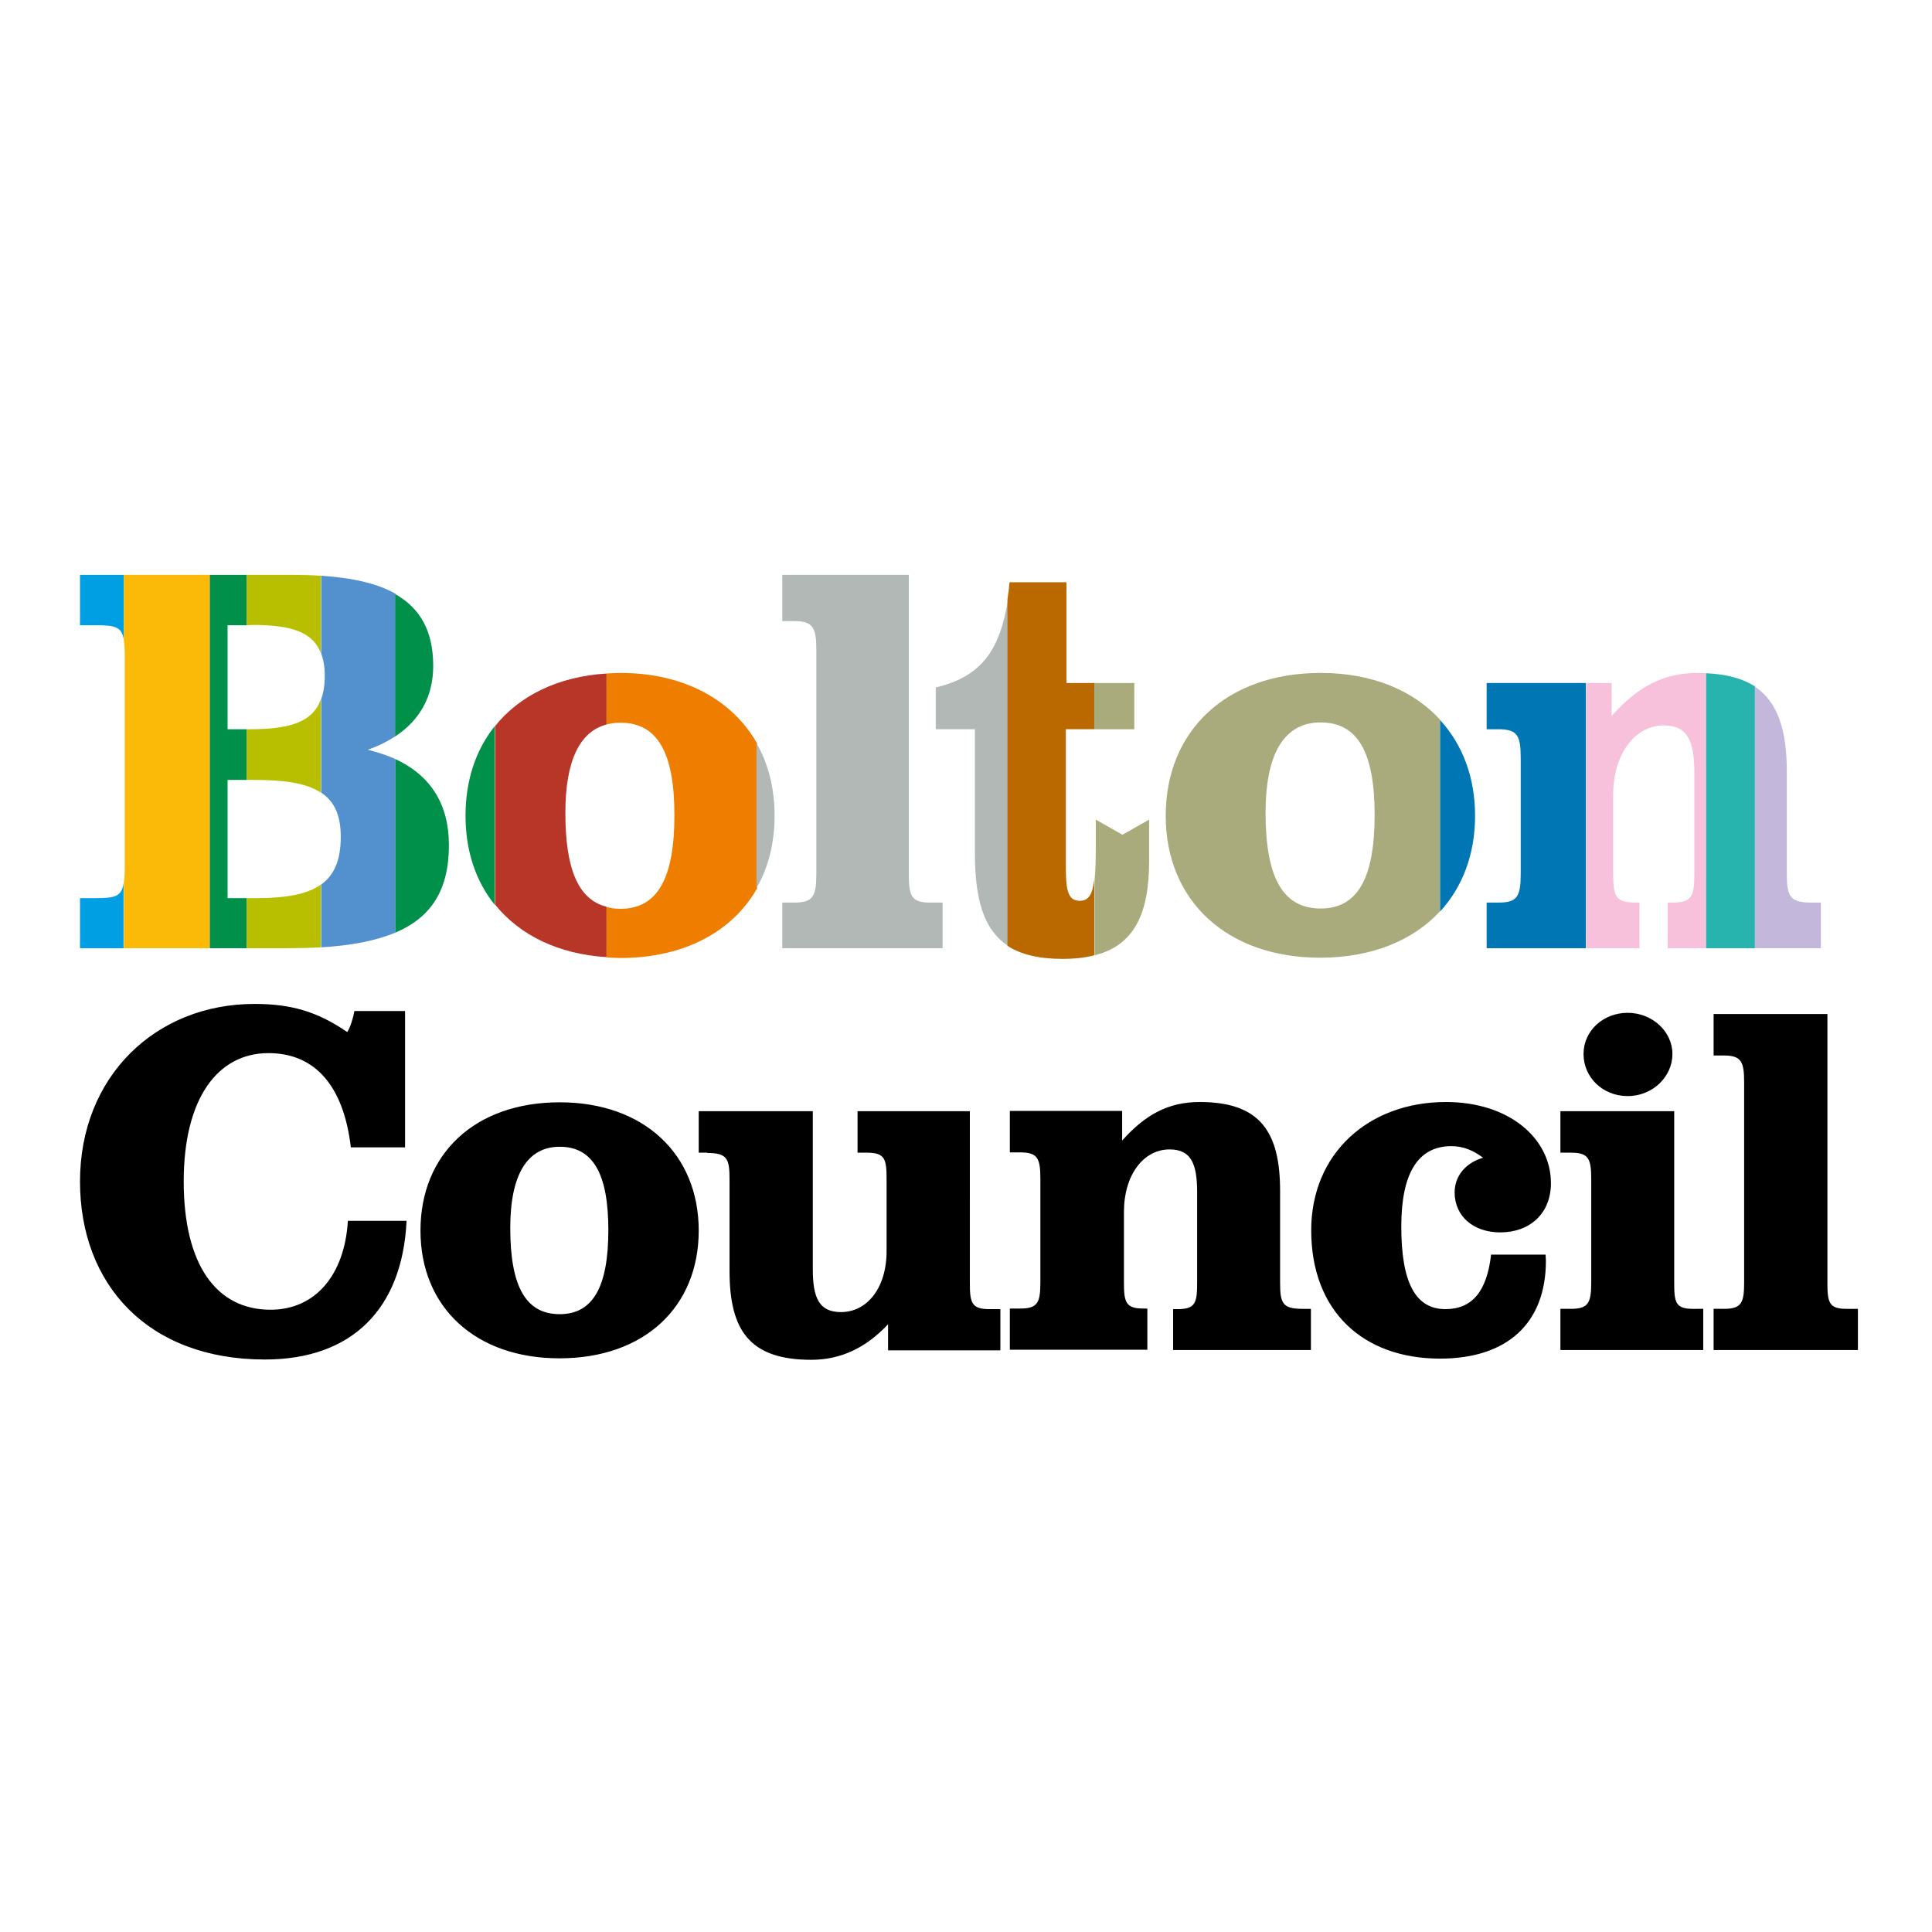
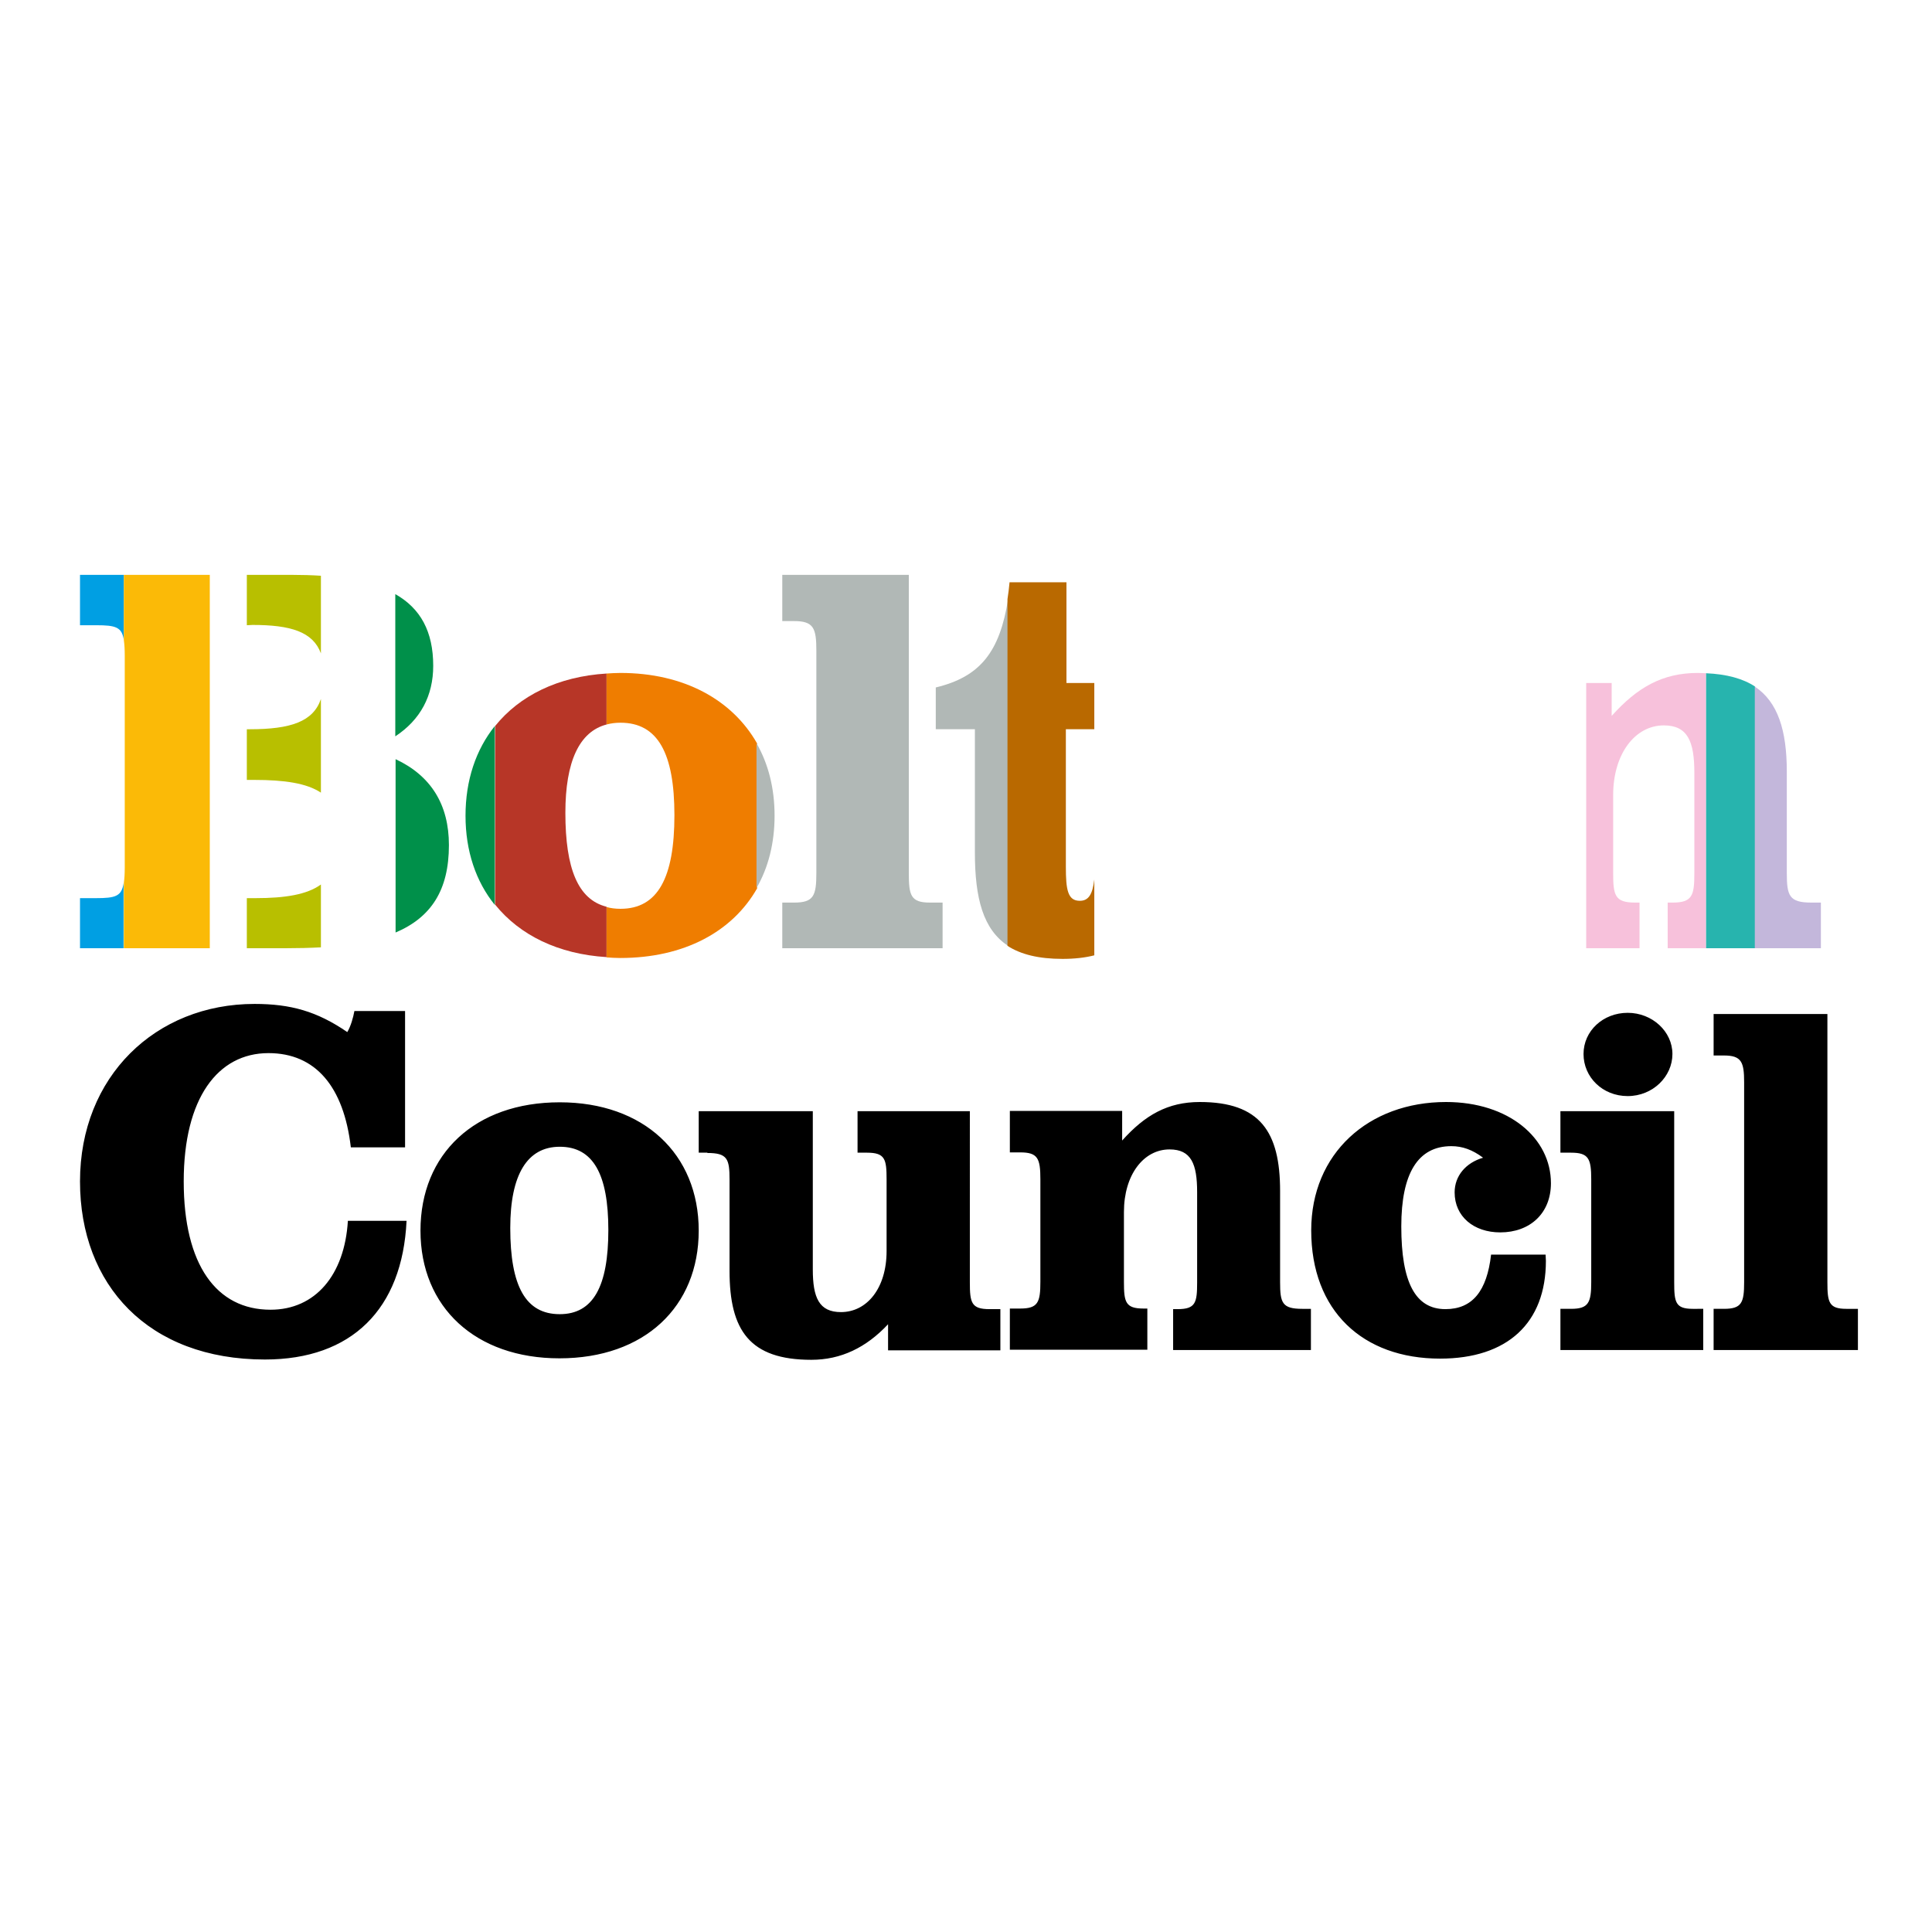
<svg xmlns="http://www.w3.org/2000/svg" version="1.1" id="layer" x="0px" y="0px" viewBox="-153 -46 652 652" style="enable-background:new -153 -46 652 652;" xml:space="preserve">
  <style type="text/css">
	.st0{fill:#009FE3;}
	.st1{fill:#FBBA07;}
	.st2{fill:#00904A;}
	.st3{fill:#B8BF00;}
	.st4{fill:#5291CE;}
	.st5{fill:#B73627;}
	.st6{fill:#EF7D00;}
	.st7{fill:#B1B8B6;}
	.st8{fill:#B96900;}
	.st9{fill:#AAAB7C;}
	.st10{fill:#0077B4;}
	.st11{fill:#27B4AE;}
	.st12{fill:#F7C1DB;}
	.st13{fill:#C3B7DB;}
</style>
  <title>CanalRiverTrust_Logo_RGB_Black_English_Welsh_XXX</title>
  <path id="XMLID_1_" d="M-63.6,412.8c-39.4,0-62.4-25.2-62.4-60.1c0-35.4,25.5-59.9,58.9-59.9c12.2,0,21.1,2.5,31.3,9.5  c1.2-2,2-4.9,2.4-7.1h17.1v46h-18.3c-2.4-20.5-11.9-31.8-27.8-31.8c-17.1,0-28.6,15.2-28.6,43.3c0,28.1,11,43.3,29.3,43.3  c15.1,0,25-11.7,26.1-30h19.8C-17.2,395.8-34.3,412.8-63.6,412.8 M82.8,369.3c0-25.9-18.6-43.3-46.9-43.3c-28.6,0-47,17.4-47,43.3  s18.6,43.1,46.9,43.1C64.5,412.4,82.8,395,82.8,369.3 M19.2,368.4c0-18.1,5.8-27.4,16.7-27.4c11.3,0,16.4,9.3,16.4,28.1  c0,19-5.1,28.4-16.4,28.4C24.4,397.5,19.2,388.1,19.2,368.4 M85.7,343.1c6.8,0,7.5,2,7.5,9v30.8c0,20.1,6.8,30,27.6,30  c10,0,18.5-4.1,25.9-12v8.8h37.9v-13.9h-3.7c-6.1,0-6.6-2.2-6.6-9V329h-37.9v14h3.2c6.1,0,6.6,2.2,6.6,9v24.2  c0,12.5-6.6,20.6-15.4,20.6c-7.4,0-9.5-4.9-9.5-14.4V329H82.8v14H85.7 M242.9,409.6h46.5v-13.9h-2.9c-6.8,0-7.5-2-7.5-9v-30.8  c0-20-6.8-30-27.1-30c-10.8,0-18.5,4.4-26.2,13v-10h-37.9v14h3.5c5.9,0,6.8,2,6.8,9v34.7c0,6.9-0.8,9-6.8,9h-3.5v13.9h46.4v-13.9  h-1.3c-6.1,0-6.6-2.2-6.6-9V363c0-12.5,6.6-21.1,15.4-21.1c7.3,0,9.3,4.9,9.3,14.4v30.5c0,6.8-0.5,9-6.6,9h-1.5 M368.6,377.4h-18.4  c-1.4,12.3-6.3,18.4-15.4,18.4c-10.2,0-14.9-9.1-14.9-27.9c0-17.9,5.6-27.1,16.9-27.1c3.7,0,7.1,1.2,10.7,3.9  c-5.8,1.7-9.6,6.1-9.6,11.7c0,8.1,6.4,13.5,15.4,13.5c10,0,17.1-6.4,17.1-16.6c0-15.2-14.2-27.4-35.4-27.4  c-26.2,0-45.5,17.4-45.5,43.3c0,27.2,17.4,43.3,43.5,43.3c22.7,0,35.7-12,35.7-33 M418.3,395.7c-5.9,0-6.3-2.2-6.3-9V329h-38.4v14  h3.6c5.9,0,6.8,2,6.8,9v34.7c0,6.9-0.9,9-6.8,9h-3.6v13.9h48.2v-13.9H418.3 M396.3,295.8c-8.3,0-14.9,6.1-14.9,13.9  c0,7.8,6.4,14.2,14.9,14.2c8.5,0,15.1-6.6,15.1-14.2C411.4,302.1,404.6,295.8,396.3,295.8 M428.8,310.2c5.9,0,6.8,2.2,6.8,9v67.5  c0,6.9-0.8,9-6.8,9h-3.5v13.9H474v-13.9h-3.9c-5.9,0-6.4-2.2-6.4-9v-90.5h-38.4v14H428.8" />
  <path id="XMLID_13_" class="st0" d="M-120.6,257.1c6.5,0,8.7-0.6,9.3-5.1V274H-126v-16.9H-120.6 M-126,148V165h5.5  c6.5,0,8.7,0.6,9.3,5.1V148" />
  <path id="XMLID_60_" class="st1" d="M-111.2,148v22.1c0.2,1.4,0.3,3.1,0.3,5.2v71.4c0,2.1-0.1,3.8-0.3,5.2V274h29V148" />
-   <polyline id="XMLID_59_" class="st2" points="-76.2,257.1 -76.2,217.2 -69.7,217.2 -69.7,200.1 -76.2,200.1 -76.2,165 -69.7,165   -69.7,148 -82.2,148 -82.2,274 -69.7,274 -69.7,257.1 " />
  <path id="XMLID_9_" class="st3" d="M-69.7,165V148h15.1c3.5,0,6.8,0.1,9.9,0.3v26.2c-2.7-7.3-10.2-9.6-23.1-9.6 M-68.7,200.1h-1  v17.1h2.5c10.2,0,17.7,1.1,22.5,4.3v-31.6C-47.3,197.5-54.8,200.1-68.7,200.1 M-66.8,257.1h-2.9V274h13.2c4.2,0,8.1-0.1,11.8-0.3  v-21.2C-49.4,255.9-56.7,257.1-66.8,257.1" />
-   <path id="XMLID_54_" class="st4" d="M-44.6,174.6c0.8,2.1,1.2,4.5,1.2,7.5c0,3.1-0.4,5.6-1.2,7.8v31.6c4.4,2.9,6.6,7.6,6.6,14.9  c0,7.9-2.2,12.9-6.6,16.1v21.2c10.1-0.6,18.5-2.2,25.1-5v-58.5c-2.8-1.3-6-2.3-9.4-3.2c3.6-1.2,6.7-2.8,9.4-4.6v-48  c-6.1-3.5-14.5-5.4-25.1-6.1" />
  <path id="XMLID_16_" class="st2" d="M-1.5,239.2c0,15.2-6,24.4-18,29.5v-58.5C-7.5,215.8-1.5,225.6-1.5,239.2 M-6.8,178.7  c0-11.6-4.3-19.4-12.8-24.2v48C-11.1,196.9-6.8,188.8-6.8,178.7 M4.1,229.3c0,11.9,3.5,22.2,9.9,30.1V199  C7.6,207,4.1,217.3,4.1,229.3" />
  <path id="XMLID_49_" class="st5" d="M37.8,228.3c0-17.3,4.7-27.4,13.9-29.8v-17.2c-16.4,1-29.4,7.5-37.6,17.7v60.3  c8.3,10.3,21.3,16.7,37.6,17.7v-17C42.1,257.6,37.8,247.2,37.8,228.3" />
  <path id="XMLID_48_" class="st6" d="M56.4,181.1c-1.6,0-3.2,0.1-4.7,0.2v17.2c1.5-0.4,3-0.6,4.7-0.6c12.6,0,18.2,10.3,18.2,31.2  c0,21.1-5.6,31.6-18.2,31.6c-1.7,0-3.3-0.2-4.7-0.6v17c1.5,0.1,3,0.2,4.6,0.2c21.6,0,37.9-8.9,46.2-23.5v-48.9  C94.1,190.1,77.7,181.1,56.4,181.1" />
  <path id="XMLID_20_" class="st7" d="M108.4,229.3c0,9.2-2.1,17.5-6.1,24.4v-48.9C106.3,211.8,108.4,220,108.4,229.3 M153.7,248.6  V148h-42.7v15.6h4c6.6,0,7.5,2.4,7.5,10v75c0,7.7-0.9,10-7.5,10h-4V274h54.1v-15.4h-4.3C154.3,258.6,153.7,256.1,153.7,248.6   M162.8,186v14.1h13.2v41.6c0,15.5,2.8,26,11.2,31.5v-117C184.4,174,177.8,182.4,162.8,186" />
  <path id="XMLID_43_" class="st8" d="M206.9,150.5h-19.2c-0.2,2-0.4,3.9-0.7,5.7v117c4.5,2.9,10.5,4.4,18.6,4.4c4,0,7.6-0.4,10.7-1.2  v-25.6c-0.6,5-1.9,7.2-4.9,7.2c-4.1,0-4.7-3.8-4.7-11.5v-46.4h9.6v-15.6h-9.4" />
-   <path id="XMLID_24_" class="st9" d="M216.3,184.5h13.5v15.6h-13.5V184.5z M234.8,244.7v-14.1l-9,5.1l-9-5.1v9.2  c0,4.6-0.1,8.3-0.4,11v25.6C229.5,273.1,234.8,262.7,234.8,244.7 M292.7,181.1c17.2,0,31.2,5.8,40.3,15.8v64.6  c-9.1,9.9-23.1,15.7-40.5,15.7c-31.4,0-52.1-19.2-52.1-47.9S260.9,181.1,292.7,181.1 M292.7,260.6c12.6,0,18.2-10.5,18.2-31.6  c0-20.9-5.6-31.2-18.2-31.2c-12.2,0-18.6,10.3-18.6,30.5C274.1,250.1,279.9,260.6,292.7,260.6" />
-   <path id="XMLID_28_" class="st10" d="M344.8,229.3c0,13-4.2,24-11.8,32.3v-64.6C340.5,205.2,344.8,216.2,344.8,229.3 M348.7,184.5  v15.6h4c6.6,0,7.5,2.3,7.5,10v38.5c0,7.7-0.9,10-7.5,10h-4V274h33.5v-89.5" />
  <path id="XMLID_34_" class="st11" d="M422.7,274h16.6v-88.3c-4.1-2.7-9.6-4.2-16.6-4.5" />
  <path id="XMLID_33_" class="st12" d="M420,181.1c-12,0-20.5,4.9-29.1,14.5v-11.1h-8.6V274h18v-15.4h-1.5c-6.8,0-7.4-2.4-7.4-10  v-26.3c0-13.9,7.4-23.5,17.1-23.5c8.1,0,10.3,5.5,10.3,16v33.8c0,7.5-0.6,10-7.3,10h-1.7V274h12.9v-92.8  C421.8,181.2,420.9,181.1,420,181.1" />
  <path id="XMLID_32_" class="st13" d="M461.5,274v-15.4h-3.2c-7.5,0-8.3-2.3-8.3-10v-34.2c0-13.9-3-23.5-10.8-28.7V274" />
</svg>